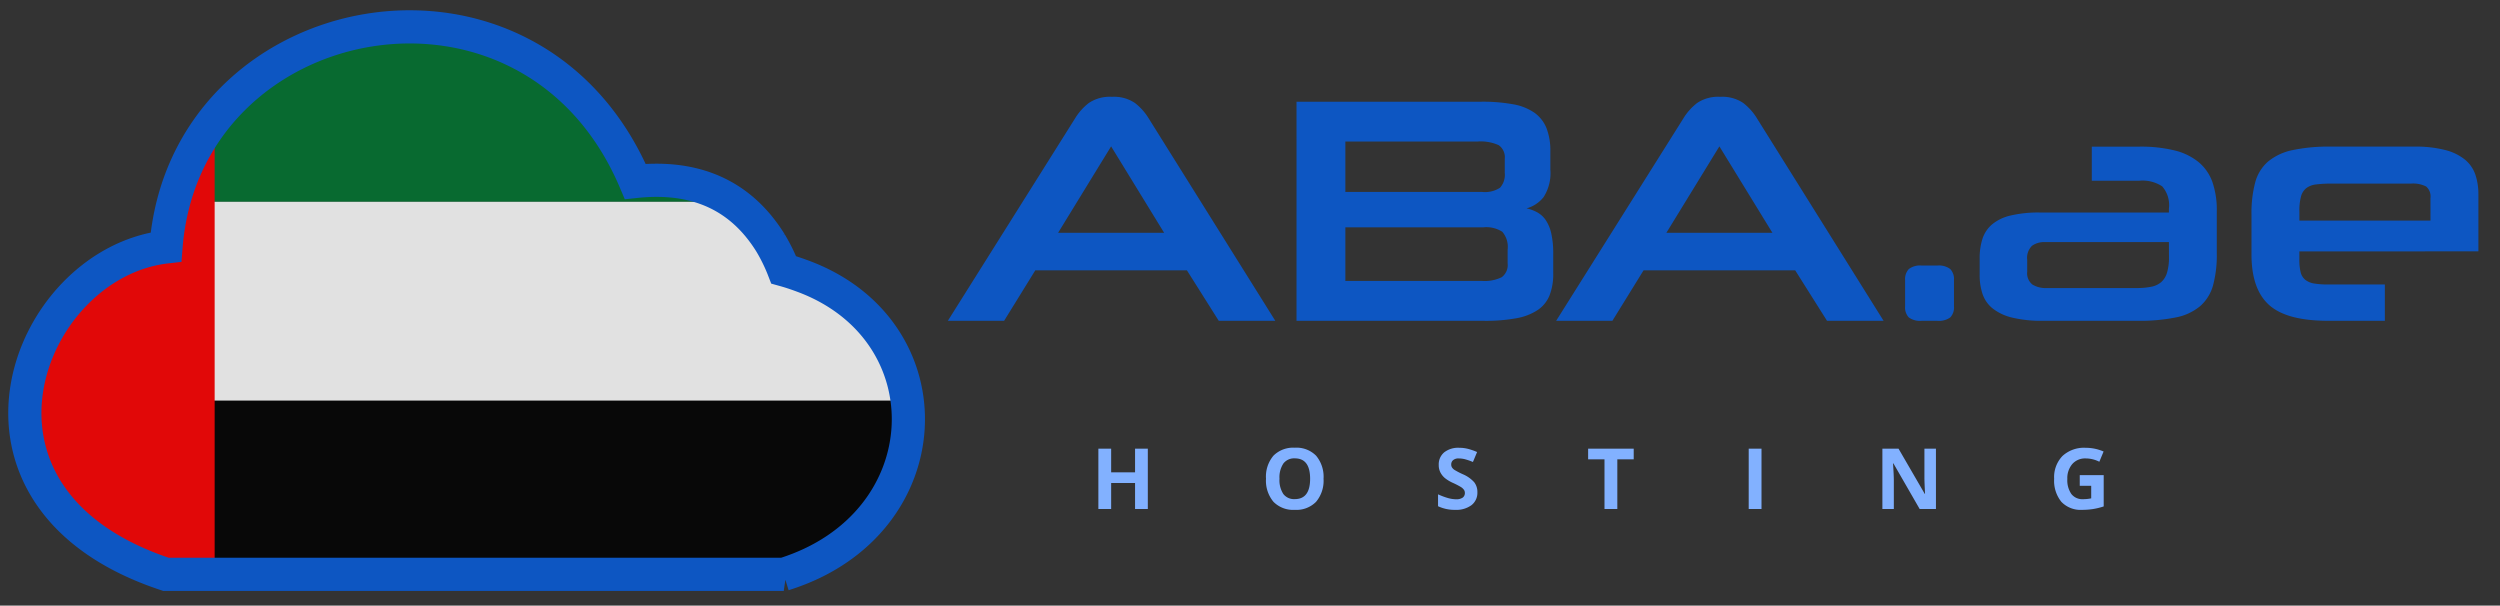
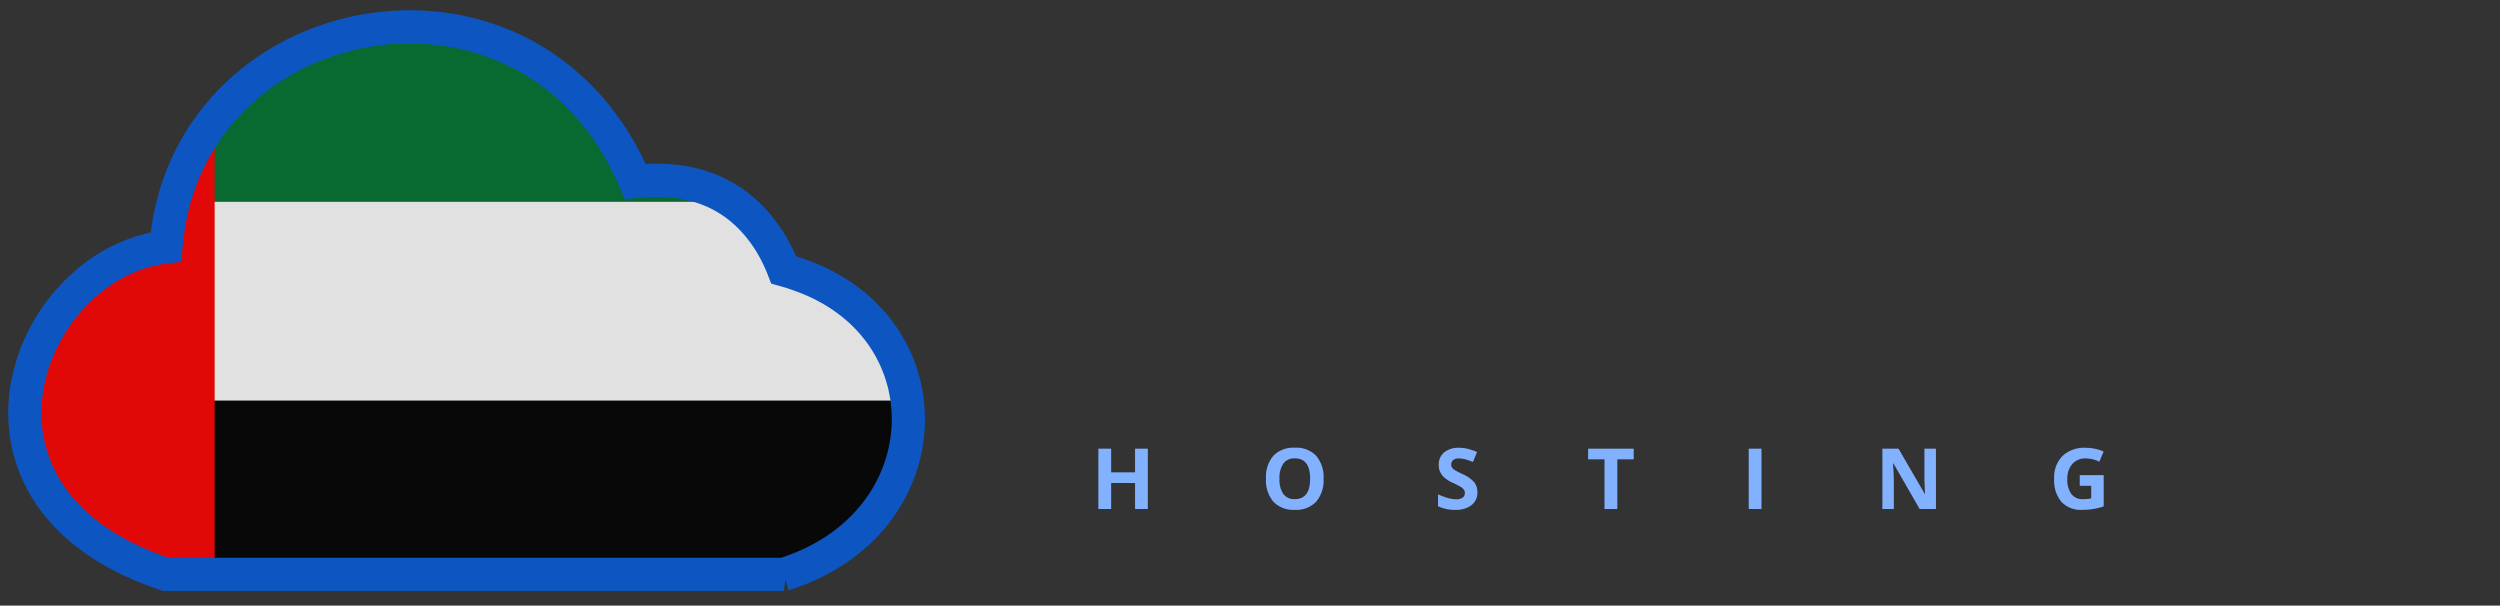
<svg xmlns="http://www.w3.org/2000/svg" width="301.31" height="72.99" viewBox="0 0 301.31 72.99">
  <rect x="0" y="0" width="301.31" height="72.99" fill="#333333" stroke="none" />
  <defs>
    <clipPath id="a">
      <path d="M331.222-280.327H256.774c-27.835-9.2-16.876-37.5,0-39.46,2.3-29.467,44-37.567,56.559-7.892,7.1-.761,14.207,1.355,17.888,10.654,20.105,5.589,19.871,30.525,0,36.7Z" transform="translate(-239.763 346.311)" fill="none" stroke="#000" stroke-width="0.813" />
    </clipPath>
    <clipPath id="c">
      <rect width="301.31" height="72.99" />
    </clipPath>
  </defs>
  <g id="b" clip-path="url(#c)">
    <g transform="translate(-60.293 568.437)">
      <g transform="translate(63.293 -565.198)">
        <g transform="translate(0.009 0.005)" opacity="0.85" clip-path="url(#a)">
          <rect width="143.85" height="23.975" transform="translate(-13.1 -2.898)" fill="#00732f" />
          <rect width="143.85" height="23.975" transform="translate(-13.1 21.077)" fill="#fff" />
          <rect width="143.85" height="23.975" transform="translate(-13.1 45.052)" />
          <rect width="35.962" height="71.925" transform="translate(-13.1 -2.898)" fill="red" />
        </g>
-         <path d="M29.117-5.573H10.838L7.081.507H.3l15.336-24.4a6.82,6.82,0,0,1,1.665-1.859,4.541,4.541,0,0,1,2.788-.736,4.468,4.468,0,0,1,2.75.736,6.82,6.82,0,0,1,1.665,1.859L39.767.507H32.951ZM13.588-10.1h12.78l-6.39-10.418Zm28.736-15.8H64.592a20.353,20.353,0,0,1,3.834.31A6.447,6.447,0,0,1,71-24.569a4.211,4.211,0,0,1,1.452,1.859,7.47,7.47,0,0,1,.465,2.808v2.169A5.342,5.342,0,0,1,72.1-14.4a3.956,3.956,0,0,1-2.053,1.355,4.888,4.888,0,0,1,1.3.484,2.985,2.985,0,0,1,1.026.949,4.746,4.746,0,0,1,.658,1.607,10.959,10.959,0,0,1,.232,2.459v2.324a7.052,7.052,0,0,1-.445,2.672A3.893,3.893,0,0,1,71.388-.79,6.841,6.841,0,0,1,68.813.2a20.353,20.353,0,0,1-3.834.31H42.323ZM48.21-10.763V-4.3H64.669a4.729,4.729,0,0,0,2.382-.445,1.826,1.826,0,0,0,.716-1.685V-8.052a2.8,2.8,0,0,0-.639-2.169,3.57,3.57,0,0,0-2.266-.542Zm0-10.34v6.08h16.5a3.337,3.337,0,0,0,2.13-.5,2.329,2.329,0,0,0,.581-1.82v-1.665a1.782,1.782,0,0,0-.716-1.646,5.259,5.259,0,0,0-2.575-.445Zm54.219,15.53H84.149L80.393.507H73.615l15.336-24.4a6.82,6.82,0,0,1,1.665-1.859,4.541,4.541,0,0,1,2.788-.736,4.468,4.468,0,0,1,2.75.736,6.82,6.82,0,0,1,1.665,1.859L113.079.507h-6.816ZM86.9-10.1h12.78l-6.39-10.418ZM117.648.507A2.263,2.263,0,0,1,116.119.1a1.736,1.736,0,0,1-.445-1.336V-4.411a1.746,1.746,0,0,1,.445-1.317,2.189,2.189,0,0,1,1.53-.426h1.9a2.259,2.259,0,0,1,1.568.426,1.746,1.746,0,0,1,.445,1.317v3.176A1.736,1.736,0,0,1,121.115.1a2.335,2.335,0,0,1-1.568.407Zm14.678,0A15.118,15.118,0,0,1,128.57.12a6.092,6.092,0,0,1-2.343-1.1,3.809,3.809,0,0,1-1.22-1.743,7.139,7.139,0,0,1-.349-2.3V-7.006a7.665,7.665,0,0,1,.329-2.343,3.85,3.85,0,0,1,1.142-1.743,5.364,5.364,0,0,1,2.227-1.084,14.545,14.545,0,0,1,3.582-.368h15.53v-.465a3.432,3.432,0,0,0-.813-2.692,4.332,4.332,0,0,0-2.75-.678h-5.732v-4.105h5.732a17,17,0,0,1,4.279.465A7.277,7.277,0,0,1,151.07-18.6a5.531,5.531,0,0,1,1.646,2.4,10.256,10.256,0,0,1,.523,3.466v5.112a14.085,14.085,0,0,1-.445,3.834,5.154,5.154,0,0,1-1.549,2.517A6.509,6.509,0,0,1,148.3.1a21.959,21.959,0,0,1-4.628.407Zm15.142-9.488h-14.91a2.55,2.55,0,0,0-1.588.445,2.022,2.022,0,0,0-.581,1.685v1.433a1.75,1.75,0,0,0,.62,1.549,3.05,3.05,0,0,0,1.743.426H143.6a8.56,8.56,0,0,0,1.743-.155,2.6,2.6,0,0,0,1.2-.562,2.46,2.46,0,0,0,.7-1.142,6.438,6.438,0,0,0,.232-1.9Zm15.723,1.123v.968a6.226,6.226,0,0,0,.155,1.549,1.692,1.692,0,0,0,.562.91,2.316,2.316,0,0,0,1.084.445,10.215,10.215,0,0,0,1.685.116h6.816V.507h-6.816q-5,0-7.126-1.9t-2.13-6.08v-4.841a14.3,14.3,0,0,1,.445-3.853,5.04,5.04,0,0,1,1.549-2.517,6.778,6.778,0,0,1,2.924-1.375,20.722,20.722,0,0,1,4.609-.426H177.1a13.847,13.847,0,0,1,3.737.426,6.139,6.139,0,0,1,2.362,1.181,4.032,4.032,0,0,1,1.22,1.82,7.367,7.367,0,0,1,.349,2.3v6.894Zm15.8-6.429a1.568,1.568,0,0,0-.523-1.394,3.511,3.511,0,0,0-1.84-.349h-9.6a14.308,14.308,0,0,0-1.82.1,2.388,2.388,0,0,0-1.181.445,1.921,1.921,0,0,0-.639,1.007,6.546,6.546,0,0,0-.194,1.781v1.123h15.8Z" transform="translate(110.938 34.919)" fill="#0d56c2" />
        <path d="M6.86.139H5.322V-3H2.441V.139H.9V-7.137H2.441v2.851H5.322V-7.137H6.86ZM28.039-3.509a3.948,3.948,0,0,1-.9,2.777,3.321,3.321,0,0,1-2.568.97,3.321,3.321,0,0,1-2.568-.97,3.963,3.963,0,0,1-.9-2.787,3.909,3.909,0,0,1,.9-2.774,3.359,3.359,0,0,1,2.575-.958,3.312,3.312,0,0,1,2.565.965A3.958,3.958,0,0,1,28.039-3.509Zm-5.31,0a3.039,3.039,0,0,0,.463,1.836,1.619,1.619,0,0,0,1.383.617q1.846,0,1.846-2.453T24.586-5.967a1.63,1.63,0,0,0-1.388.62A3.026,3.026,0,0,0,22.729-3.509ZM46.581-1.882a1.881,1.881,0,0,1-.709,1.553A3.08,3.08,0,0,1,43.9.238,4.634,4.634,0,0,1,41.838-.2V-1.633a8.49,8.49,0,0,0,1.247.463,3.689,3.689,0,0,0,.933.134A1.327,1.327,0,0,0,44.8-1.23a.664.664,0,0,0,.271-.577.637.637,0,0,0-.119-.381,1.336,1.336,0,0,0-.351-.321A9.022,9.022,0,0,0,43.655-3a4.47,4.47,0,0,1-1-.6,2.26,2.26,0,0,1-.532-.672,1.917,1.917,0,0,1-.2-.9,1.88,1.88,0,0,1,.654-1.518,2.719,2.719,0,0,1,1.809-.552,4.272,4.272,0,0,1,1.082.134,7.44,7.44,0,0,1,1.077.378l-.5,1.2a7.281,7.281,0,0,0-.963-.333,3.1,3.1,0,0,0-.749-.095.992.992,0,0,0-.672.2.673.673,0,0,0-.234.532.659.659,0,0,0,.095.356,1.04,1.04,0,0,0,.3.294,9.308,9.308,0,0,0,.978.51,3.891,3.891,0,0,1,1.4.978A1.908,1.908,0,0,1,46.581-1.882ZM63.446.139H61.9V-5.853H59.927V-7.137h5.494v1.284H63.446Zm15.835,0V-7.137h1.543V.139Zm22.568,0H99.887l-3.165-5.5h-.045q.095,1.458.095,2.08V.139H95.393V-7.137h1.946l3.16,5.449h.035q-.075-1.418-.075-2.005V-7.137h1.388ZM119.18-3.947h2.886V-.175a8.137,8.137,0,0,1-1.321.321,8.606,8.606,0,0,1-1.266.092,3.2,3.2,0,0,1-2.516-.968,4.027,4.027,0,0,1-.868-2.779A3.666,3.666,0,0,1,117.1-6.256a3.826,3.826,0,0,1,2.794-.985,5.406,5.406,0,0,1,2.16.448l-.513,1.234a3.661,3.661,0,0,0-1.657-.4,2.046,2.046,0,0,0-1.6.672,2.606,2.606,0,0,0-.6,1.806,2.9,2.9,0,0,0,.485,1.809,1.679,1.679,0,0,0,1.411.625,4.99,4.99,0,0,0,.98-.1V-2.663H119.18Z" transform="translate(128.48 57.972)" fill="#82b1ff" />
        <path d="M154.752-490.62H80.3c-27.835-9.2-16.876-37.5,0-39.46,2.3-29.467,43.995-37.567,56.559-7.892,6.093-.653,12.189.812,16.28,7.372a21.148,21.148,0,0,1,1.608,3.282c.684.19,1.344.4,2.232.729,17.835,6.534,16.963,30.006-2.232,35.968Z" transform="translate(-63.293 556.604)" fill="none" stroke="#0d56c2" stroke-width="4" />
      </g>
    </g>
  </g>
</svg>